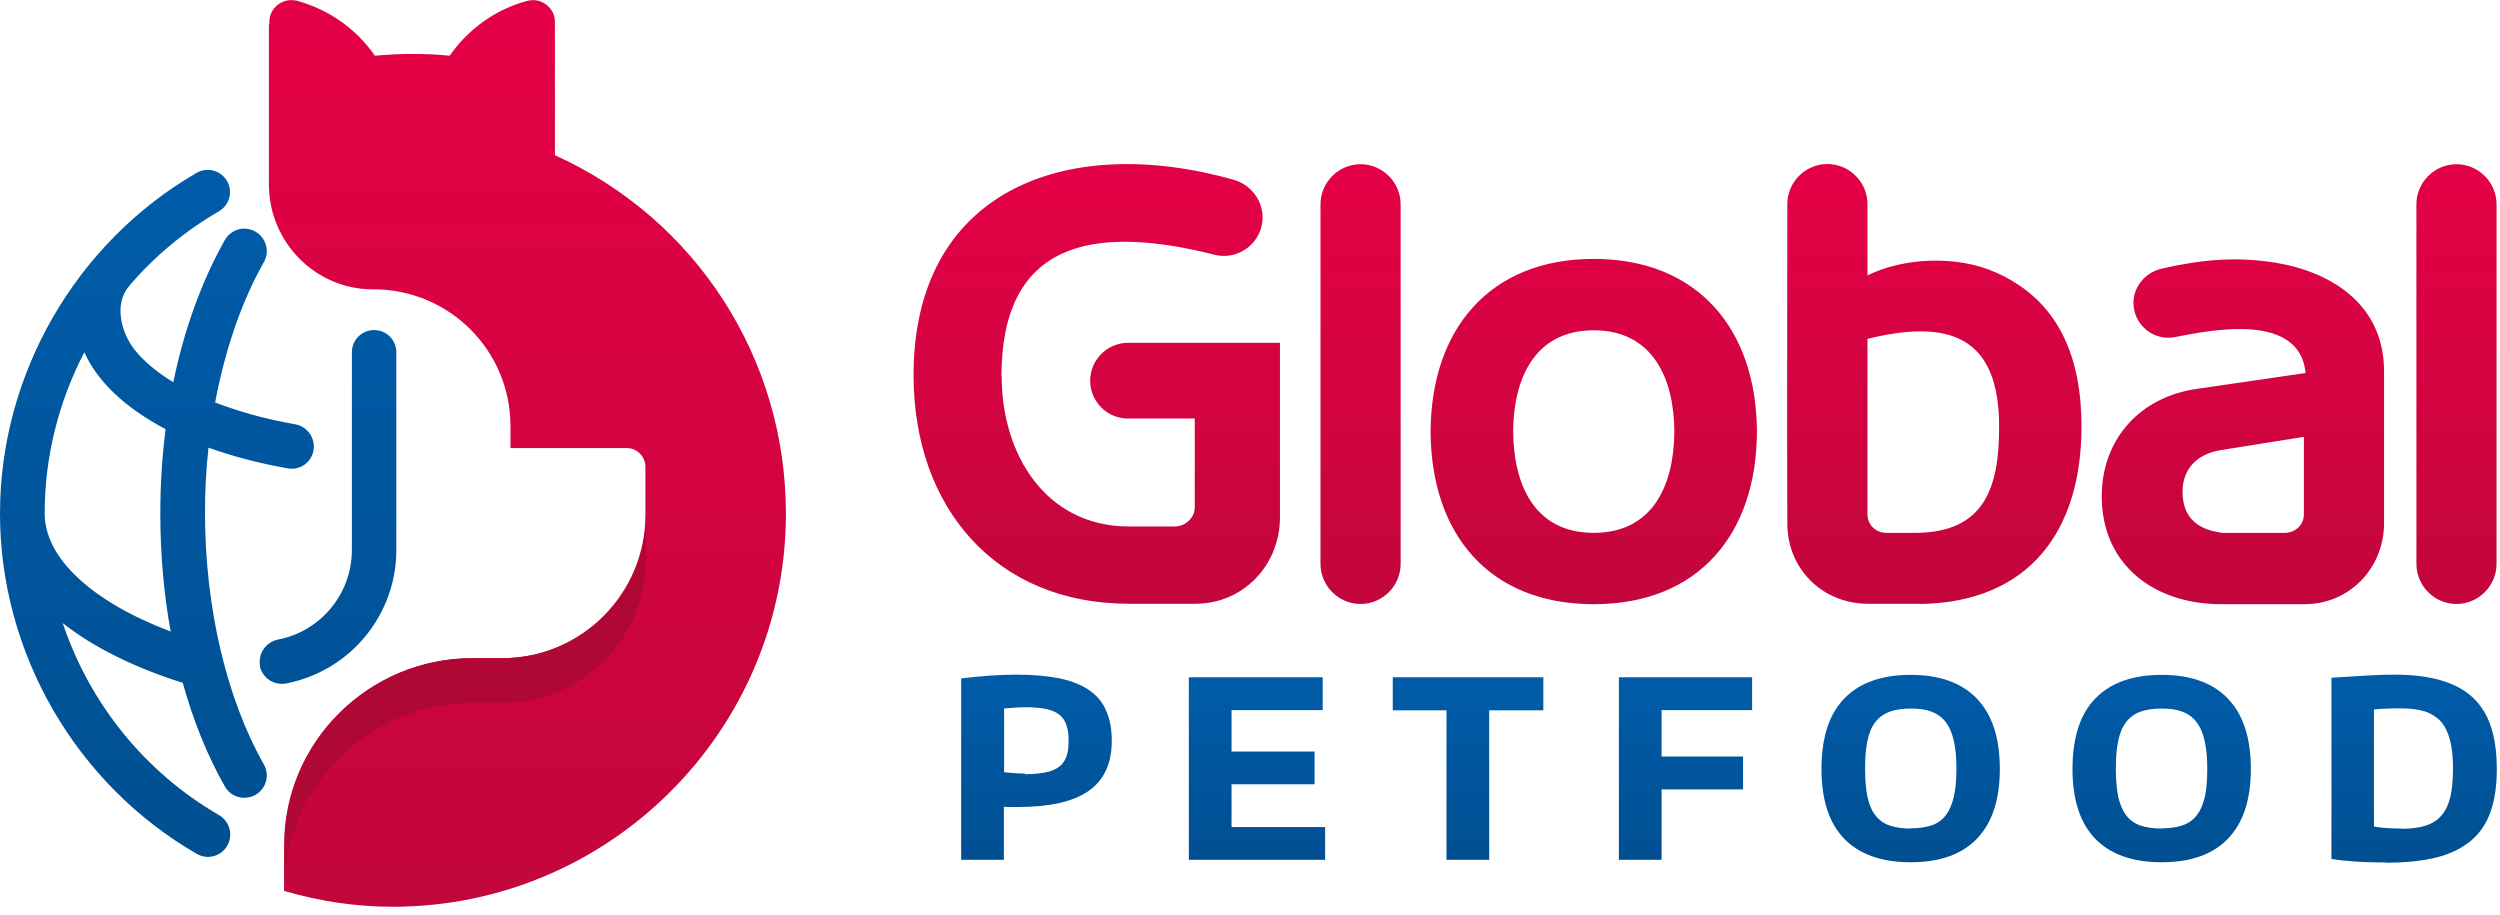
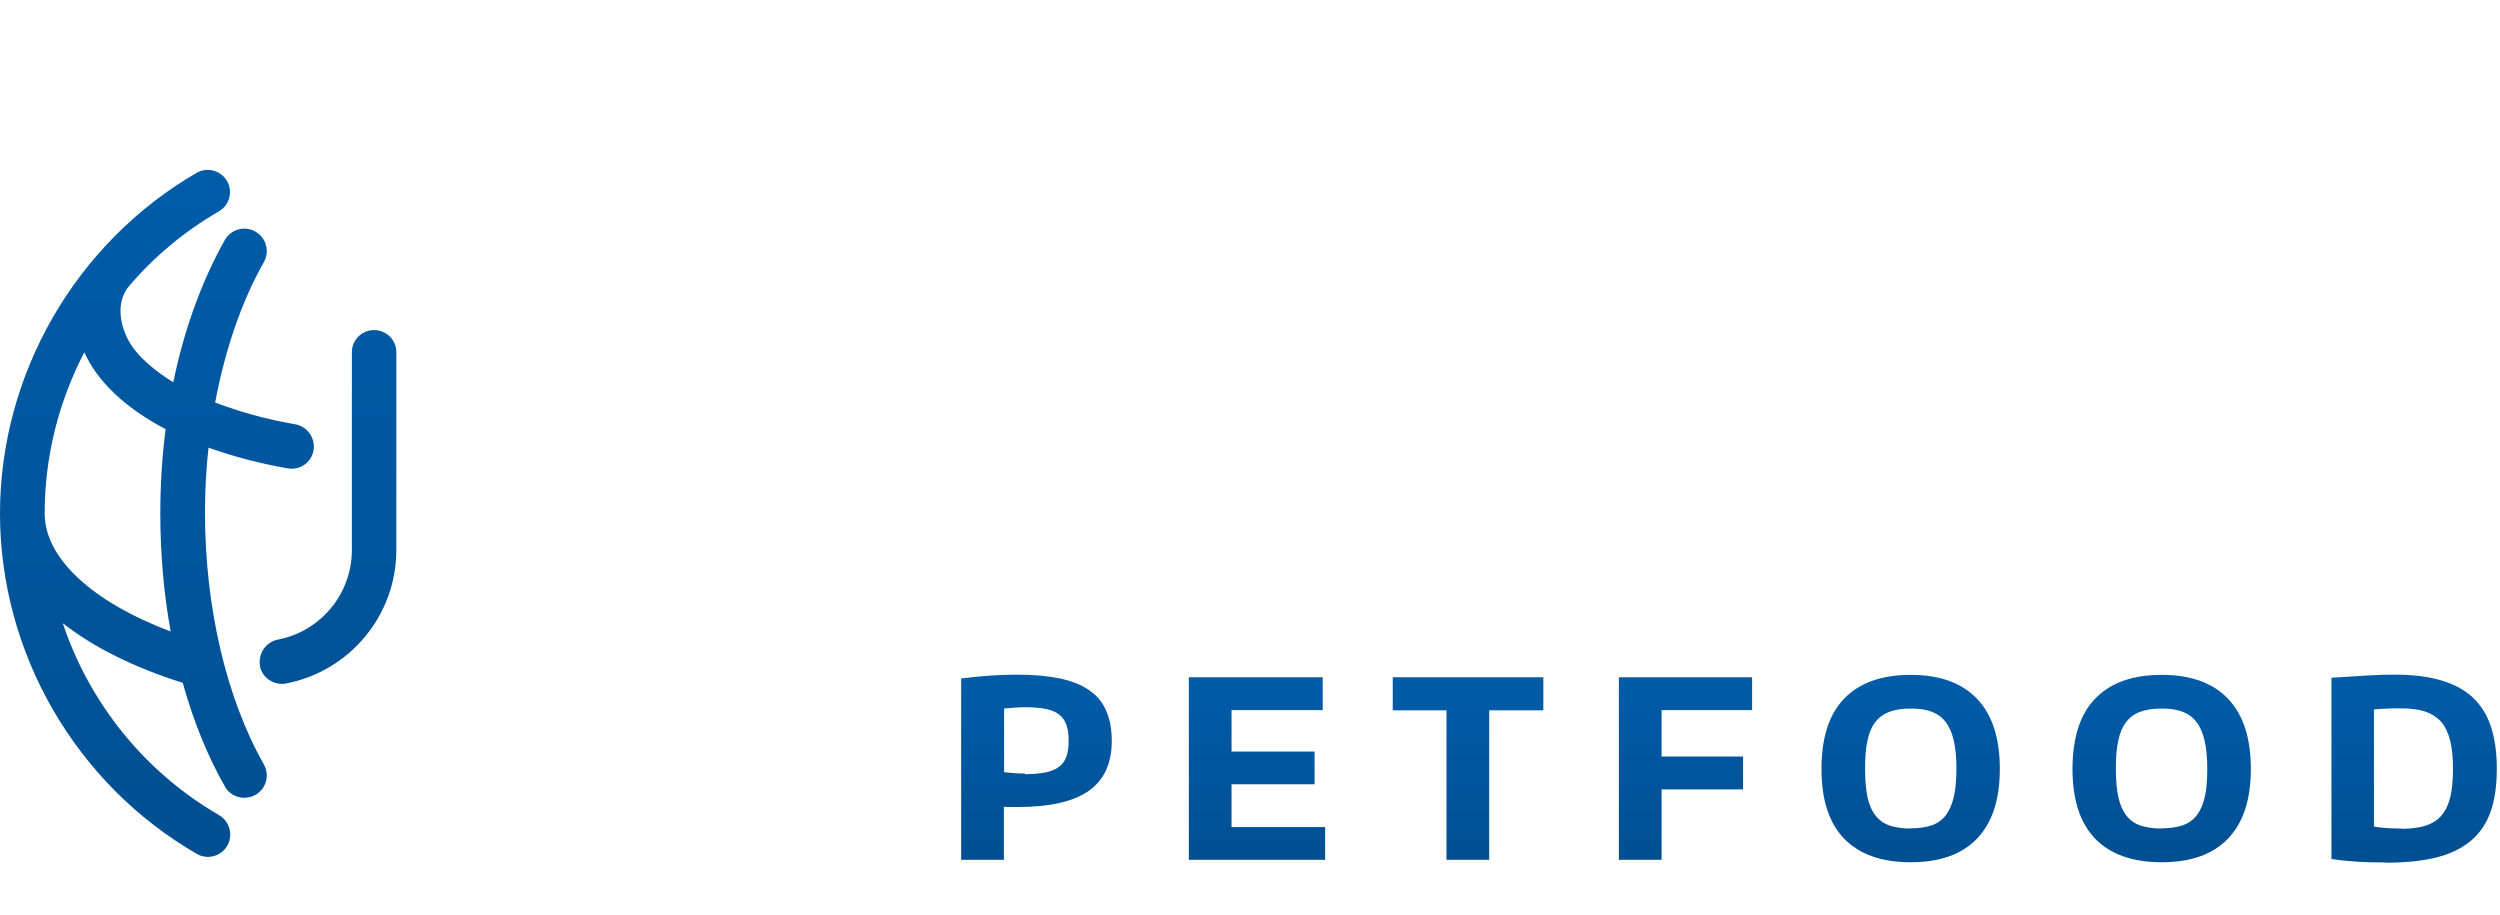
<svg xmlns="http://www.w3.org/2000/svg" width="71" height="26" viewBox="0 0 71 26" fill="none">
  <g clip-path="url(#clip0_19614_713)">
-     <path fill-rule="evenodd" clip-rule="evenodd" d="M63.079 15.127C62.397 15.033 61.985 14.689 61.985 13.963C61.985 13.288 62.429 12.882 63.079 12.782L65.43 12.406V14.614C65.43 14.908 65.18 15.133 64.892 15.133H63.079V15.127ZM42.974 12.256C42.98 10.774 43.574 9.38 45.263 9.38C46.951 9.38 47.545 10.774 47.551 12.256C47.545 13.751 46.957 15.133 45.263 15.133C43.568 15.133 42.986 13.751 42.974 12.256ZM49.897 12.256C49.884 9.373 48.239 7.353 45.263 7.353C42.286 7.353 40.641 9.373 40.629 12.256C40.641 15.152 42.273 17.159 45.263 17.159C48.252 17.159 49.89 15.152 49.897 12.256ZM53.036 14.608V9.624C55.375 9.048 56.775 9.561 56.775 12.119C56.775 13.857 56.363 15.158 54.324 15.133H53.574C53.28 15.133 53.042 14.914 53.036 14.614V14.608ZM54.543 17.153C57.632 17.103 59.114 15.077 59.114 12.112C59.114 10.236 58.533 8.554 56.675 7.735C55.581 7.247 54.068 7.31 53.036 7.822V5.796C53.036 5.171 52.523 4.658 51.898 4.658C51.272 4.658 50.76 5.171 50.76 5.796C50.76 8.823 50.747 11.844 50.76 14.87C50.76 16.146 51.741 17.128 53.017 17.147H54.543V17.153ZM28.441 10.693C28.441 6.916 30.961 6.34 34.494 7.235C35.082 7.385 35.682 7.016 35.826 6.434C35.97 5.846 35.607 5.265 35.026 5.102C30.241 3.758 25.933 5.44 25.945 10.674C25.952 14.414 28.278 17.147 32.061 17.147H33.95C35.301 17.147 36.333 16.065 36.351 14.726V9.736H32.036C31.448 9.736 30.961 10.218 30.961 10.812C30.961 11.406 31.442 11.887 32.036 11.887H33.931V14.401C33.931 14.558 33.869 14.689 33.762 14.789C33.656 14.889 33.518 14.952 33.362 14.952H32.068C29.685 14.952 28.447 12.888 28.447 10.687L28.441 10.693ZM38.64 17.153C39.265 17.153 39.778 16.64 39.778 16.015V5.803C39.778 5.177 39.265 4.664 38.64 4.664C38.015 4.664 37.502 5.177 37.502 5.803V16.015C37.502 16.64 38.015 17.153 38.64 17.153ZM69.764 17.153C70.389 17.153 70.902 16.64 70.902 16.015V5.803C70.902 5.177 70.389 4.664 69.764 4.664C69.139 4.664 68.626 5.177 68.626 5.803V16.015C68.626 16.64 69.139 17.153 69.764 17.153ZM67.707 10.537C67.707 8.711 66.299 7.747 64.655 7.466C63.511 7.278 62.516 7.372 61.391 7.629C60.859 7.754 60.502 8.26 60.609 8.792C60.715 9.33 61.24 9.68 61.772 9.573C62.81 9.367 65.311 8.867 65.48 10.593L62.397 11.043C60.815 11.262 59.69 12.438 59.69 14.095C59.69 16.052 61.19 17.159 63.079 17.159H65.449C66.725 17.159 67.694 16.14 67.707 14.883V10.543V10.537Z" fill="url(#paint0_linear_19614_713)" />
    <path fill-rule="evenodd" clip-rule="evenodd" d="M29.104 21.987C29.335 21.987 29.529 21.968 29.692 21.937C29.848 21.905 29.98 21.849 30.073 21.78C30.174 21.705 30.242 21.612 30.286 21.486C30.33 21.368 30.349 21.218 30.349 21.036C30.349 20.855 30.33 20.717 30.286 20.592C30.249 20.473 30.18 20.373 30.086 20.298C29.992 20.223 29.867 20.167 29.711 20.136C29.554 20.104 29.367 20.086 29.135 20.086C29.035 20.086 28.929 20.086 28.81 20.098C28.691 20.104 28.598 20.117 28.516 20.123V21.93C28.585 21.937 28.679 21.949 28.791 21.956C28.904 21.968 29.01 21.968 29.11 21.968M33.763 19.235H37.565V20.167H34.976V21.343H37.334V22.274H34.976V23.488H37.634V24.419H33.763V19.235ZM41.08 20.173H39.554V19.235H43.831V20.173H42.293V24.419H41.08V20.173ZM45.976 19.235H49.76V20.167H47.189V21.486H49.503V22.418H47.189V24.419H45.976V19.235ZM54.262 23.525C54.5 23.525 54.7 23.494 54.863 23.438C55.031 23.381 55.163 23.281 55.263 23.15C55.363 23.019 55.438 22.843 55.488 22.631C55.538 22.418 55.563 22.149 55.563 21.83C55.563 21.512 55.538 21.255 55.488 21.036C55.438 20.817 55.363 20.642 55.257 20.505C55.15 20.367 55.019 20.273 54.856 20.211C54.694 20.148 54.494 20.123 54.262 20.123C54.031 20.123 53.831 20.154 53.668 20.211C53.505 20.273 53.368 20.367 53.262 20.505C53.155 20.642 53.08 20.817 53.036 21.036C52.986 21.255 52.968 21.524 52.968 21.837C52.968 22.149 52.993 22.418 53.036 22.637C53.087 22.85 53.155 23.025 53.262 23.156C53.362 23.288 53.499 23.388 53.662 23.444C53.831 23.5 54.031 23.531 54.262 23.531V23.525ZM54.262 24.488C53.437 24.488 52.805 24.263 52.374 23.819C51.942 23.369 51.73 22.712 51.73 21.837C51.73 20.961 51.942 20.286 52.374 19.842C52.805 19.392 53.437 19.166 54.262 19.166C55.088 19.166 55.713 19.392 56.145 19.842C56.576 20.292 56.795 20.955 56.795 21.837C56.795 22.718 56.576 23.369 56.145 23.819C55.713 24.269 55.081 24.488 54.262 24.488ZM61.391 23.525C61.629 23.525 61.829 23.494 61.992 23.438C62.154 23.381 62.292 23.281 62.392 23.15C62.492 23.019 62.567 22.843 62.617 22.631C62.667 22.418 62.686 22.149 62.686 21.83C62.686 21.512 62.661 21.255 62.611 21.036C62.561 20.817 62.486 20.642 62.379 20.505C62.273 20.367 62.142 20.273 61.979 20.211C61.816 20.148 61.616 20.123 61.385 20.123C61.154 20.123 60.953 20.154 60.791 20.211C60.622 20.273 60.491 20.367 60.384 20.505C60.278 20.642 60.203 20.817 60.159 21.036C60.109 21.255 60.09 21.524 60.09 21.837C60.09 22.149 60.115 22.418 60.159 22.637C60.209 22.85 60.284 23.025 60.384 23.156C60.484 23.288 60.622 23.388 60.785 23.444C60.953 23.5 61.154 23.531 61.391 23.531V23.525ZM61.391 24.488C60.566 24.488 59.934 24.263 59.503 23.819C59.071 23.369 58.859 22.712 58.859 21.837C58.859 20.961 59.071 20.286 59.503 19.842C59.934 19.392 60.566 19.166 61.391 19.166C62.217 19.166 62.842 19.392 63.274 19.842C63.705 20.292 63.924 20.955 63.924 21.837C63.924 22.718 63.705 23.369 63.274 23.819C62.842 24.269 62.211 24.488 61.391 24.488ZM68.208 23.538C68.477 23.538 68.702 23.506 68.889 23.45C69.071 23.388 69.227 23.294 69.34 23.156C69.458 23.019 69.54 22.843 69.59 22.631C69.64 22.412 69.665 22.149 69.665 21.83C69.665 21.512 69.64 21.249 69.583 21.03C69.527 20.811 69.446 20.636 69.327 20.498C69.208 20.367 69.052 20.267 68.864 20.204C68.67 20.142 68.439 20.117 68.164 20.117C68.058 20.117 67.945 20.117 67.826 20.123C67.701 20.123 67.57 20.136 67.42 20.148V23.475C67.557 23.5 67.689 23.513 67.814 23.519C67.939 23.525 68.07 23.531 68.208 23.531V23.538ZM67.751 24.494C67.47 24.494 67.188 24.488 66.907 24.469C66.632 24.451 66.4 24.426 66.213 24.394V19.248C66.582 19.223 66.913 19.204 67.22 19.185C67.52 19.166 67.776 19.16 67.989 19.16C68.502 19.16 68.939 19.21 69.308 19.317C69.677 19.423 69.977 19.579 70.215 19.798C70.453 20.017 70.628 20.292 70.74 20.63C70.853 20.967 70.909 21.368 70.909 21.837C70.909 22.306 70.853 22.712 70.734 23.05C70.615 23.388 70.428 23.663 70.177 23.875C69.921 24.088 69.596 24.251 69.196 24.351C68.796 24.451 68.314 24.501 67.751 24.501V24.494ZM27.303 19.267C27.86 19.198 28.385 19.16 28.873 19.16C29.36 19.16 29.755 19.198 30.099 19.267C30.442 19.341 30.724 19.454 30.936 19.604C31.155 19.754 31.318 19.948 31.418 20.192C31.524 20.43 31.574 20.711 31.574 21.043C31.574 21.68 31.355 22.156 30.918 22.462C30.48 22.768 29.811 22.919 28.91 22.919H28.71C28.641 22.919 28.579 22.919 28.51 22.912V24.419H27.297V19.267H27.303Z" fill="url(#paint1_linear_19614_713)" />
    <path d="M2.395 10.005C1.657 11.425 1.269 12.982 1.269 14.583C1.269 15.852 2.614 17.091 4.847 17.935C4.653 16.866 4.553 15.734 4.553 14.583C4.553 13.77 4.603 12.97 4.703 12.188C3.571 11.594 2.77 10.843 2.395 10.005ZM7.385 18.91C7.323 18.567 7.548 18.235 7.886 18.166C9.105 17.935 9.993 16.866 9.993 15.621V10.005C9.993 9.655 10.275 9.374 10.625 9.374C10.975 9.374 11.256 9.655 11.256 10.005V15.621C11.256 17.472 9.937 19.061 8.123 19.411C7.779 19.473 7.448 19.254 7.379 18.91H7.385ZM6.391 22.344C5.891 21.468 5.491 20.474 5.19 19.392C3.796 18.954 2.639 18.373 1.782 17.697C2.539 19.961 4.102 21.925 6.222 23.15C6.522 23.326 6.629 23.713 6.454 24.02C6.279 24.32 5.891 24.426 5.591 24.251C2.151 22.269 0 18.541 0 14.583C0 10.624 2.151 6.897 5.584 4.909C5.885 4.734 6.272 4.84 6.447 5.14C6.623 5.44 6.516 5.828 6.216 6.003C5.24 6.566 4.384 7.285 3.671 8.117C3.227 8.636 3.439 9.443 3.821 9.93C4.077 10.256 4.453 10.568 4.922 10.856C5.228 9.361 5.728 7.986 6.385 6.816C6.56 6.51 6.948 6.403 7.254 6.578C7.561 6.754 7.667 7.141 7.492 7.448C6.86 8.561 6.391 9.937 6.11 11.431C6.779 11.688 7.548 11.906 8.386 12.05C8.73 12.113 8.961 12.438 8.905 12.788C8.843 13.139 8.517 13.364 8.167 13.301C7.348 13.157 6.598 12.957 5.922 12.713C5.853 13.326 5.822 13.945 5.822 14.57C5.822 17.235 6.429 19.836 7.492 21.706C7.667 22.012 7.561 22.4 7.254 22.575C6.948 22.744 6.56 22.644 6.385 22.337L6.391 22.344Z" fill="url(#paint2_linear_19614_713)" />
-     <path d="M7.649 0.701C7.649 0.626 7.649 0.544 7.668 0.469C7.712 0.3 7.824 0.163 7.962 0.088C8.099 0.006 8.275 -0.019 8.443 0.025C9.338 0.269 10.126 0.826 10.645 1.582C11.001 1.551 11.351 1.532 11.708 1.532C12.064 1.532 12.421 1.545 12.771 1.582C13.296 0.826 14.078 0.263 14.972 0.025C15.141 -0.019 15.31 0.006 15.447 0.088C15.585 0.169 15.698 0.3 15.741 0.469C15.76 0.544 15.76 0.626 15.76 0.701C15.76 1.939 15.76 3.177 15.76 4.409C19.756 6.216 22.32 10.162 22.32 14.584C22.32 20.743 17.311 25.752 11.151 25.752C10.101 25.752 9.081 25.596 8.068 25.302V23.995C8.068 21.062 10.476 18.692 13.409 18.692H14.259C16.504 18.692 18.33 16.866 18.33 14.621V13.252C18.324 12.964 18.093 12.726 17.805 12.726H14.497V12.095C14.497 9.956 12.758 8.217 10.613 8.217H10.582C8.956 8.217 7.637 6.873 7.637 5.241V0.701H7.649Z" fill="url(#paint3_linear_19614_713)" />
-     <path d="M8.086 25.265V23.995C8.086 21.062 10.494 18.692 13.427 18.692H14.277C16.522 18.692 18.348 16.866 18.348 14.621V15.891C18.348 18.136 16.522 19.962 14.277 19.962H13.427C10.494 19.962 8.086 22.338 8.086 25.265Z" fill="#B00835" />
  </g>
  <defs>
    <linearGradient id="paint0_linear_19614_713" x1="48.427" y1="17.153" x2="48.427" y2="4.664" gradientUnits="userSpaceOnUse">
      <stop stop-color="#C2063B" />
      <stop offset="1" stop-color="#E50046" />
    </linearGradient>
    <linearGradient id="paint1_linear_19614_713" x1="49.103" y1="24.494" x2="49.103" y2="19.16" gradientUnits="userSpaceOnUse">
      <stop stop-color="#004F91" />
      <stop offset="1" stop-color="#005CA9" />
    </linearGradient>
    <linearGradient id="paint2_linear_19614_713" x1="5.628" y1="24.339" x2="5.628" y2="4.827" gradientUnits="userSpaceOnUse">
      <stop stop-color="#004F91" />
      <stop offset="1" stop-color="#005CA9" />
    </linearGradient>
    <linearGradient id="paint3_linear_19614_713" x1="14.997" y1="25.752" x2="14.997" y2="0" gradientUnits="userSpaceOnUse">
      <stop stop-color="#C2063B" />
      <stop offset="1" stop-color="#E50046" />
    </linearGradient>
    <clipPath id="clip0_19614_713">
      <rect width="70.909" height="26" fill="white" />
    </clipPath>
  </defs>
</svg>